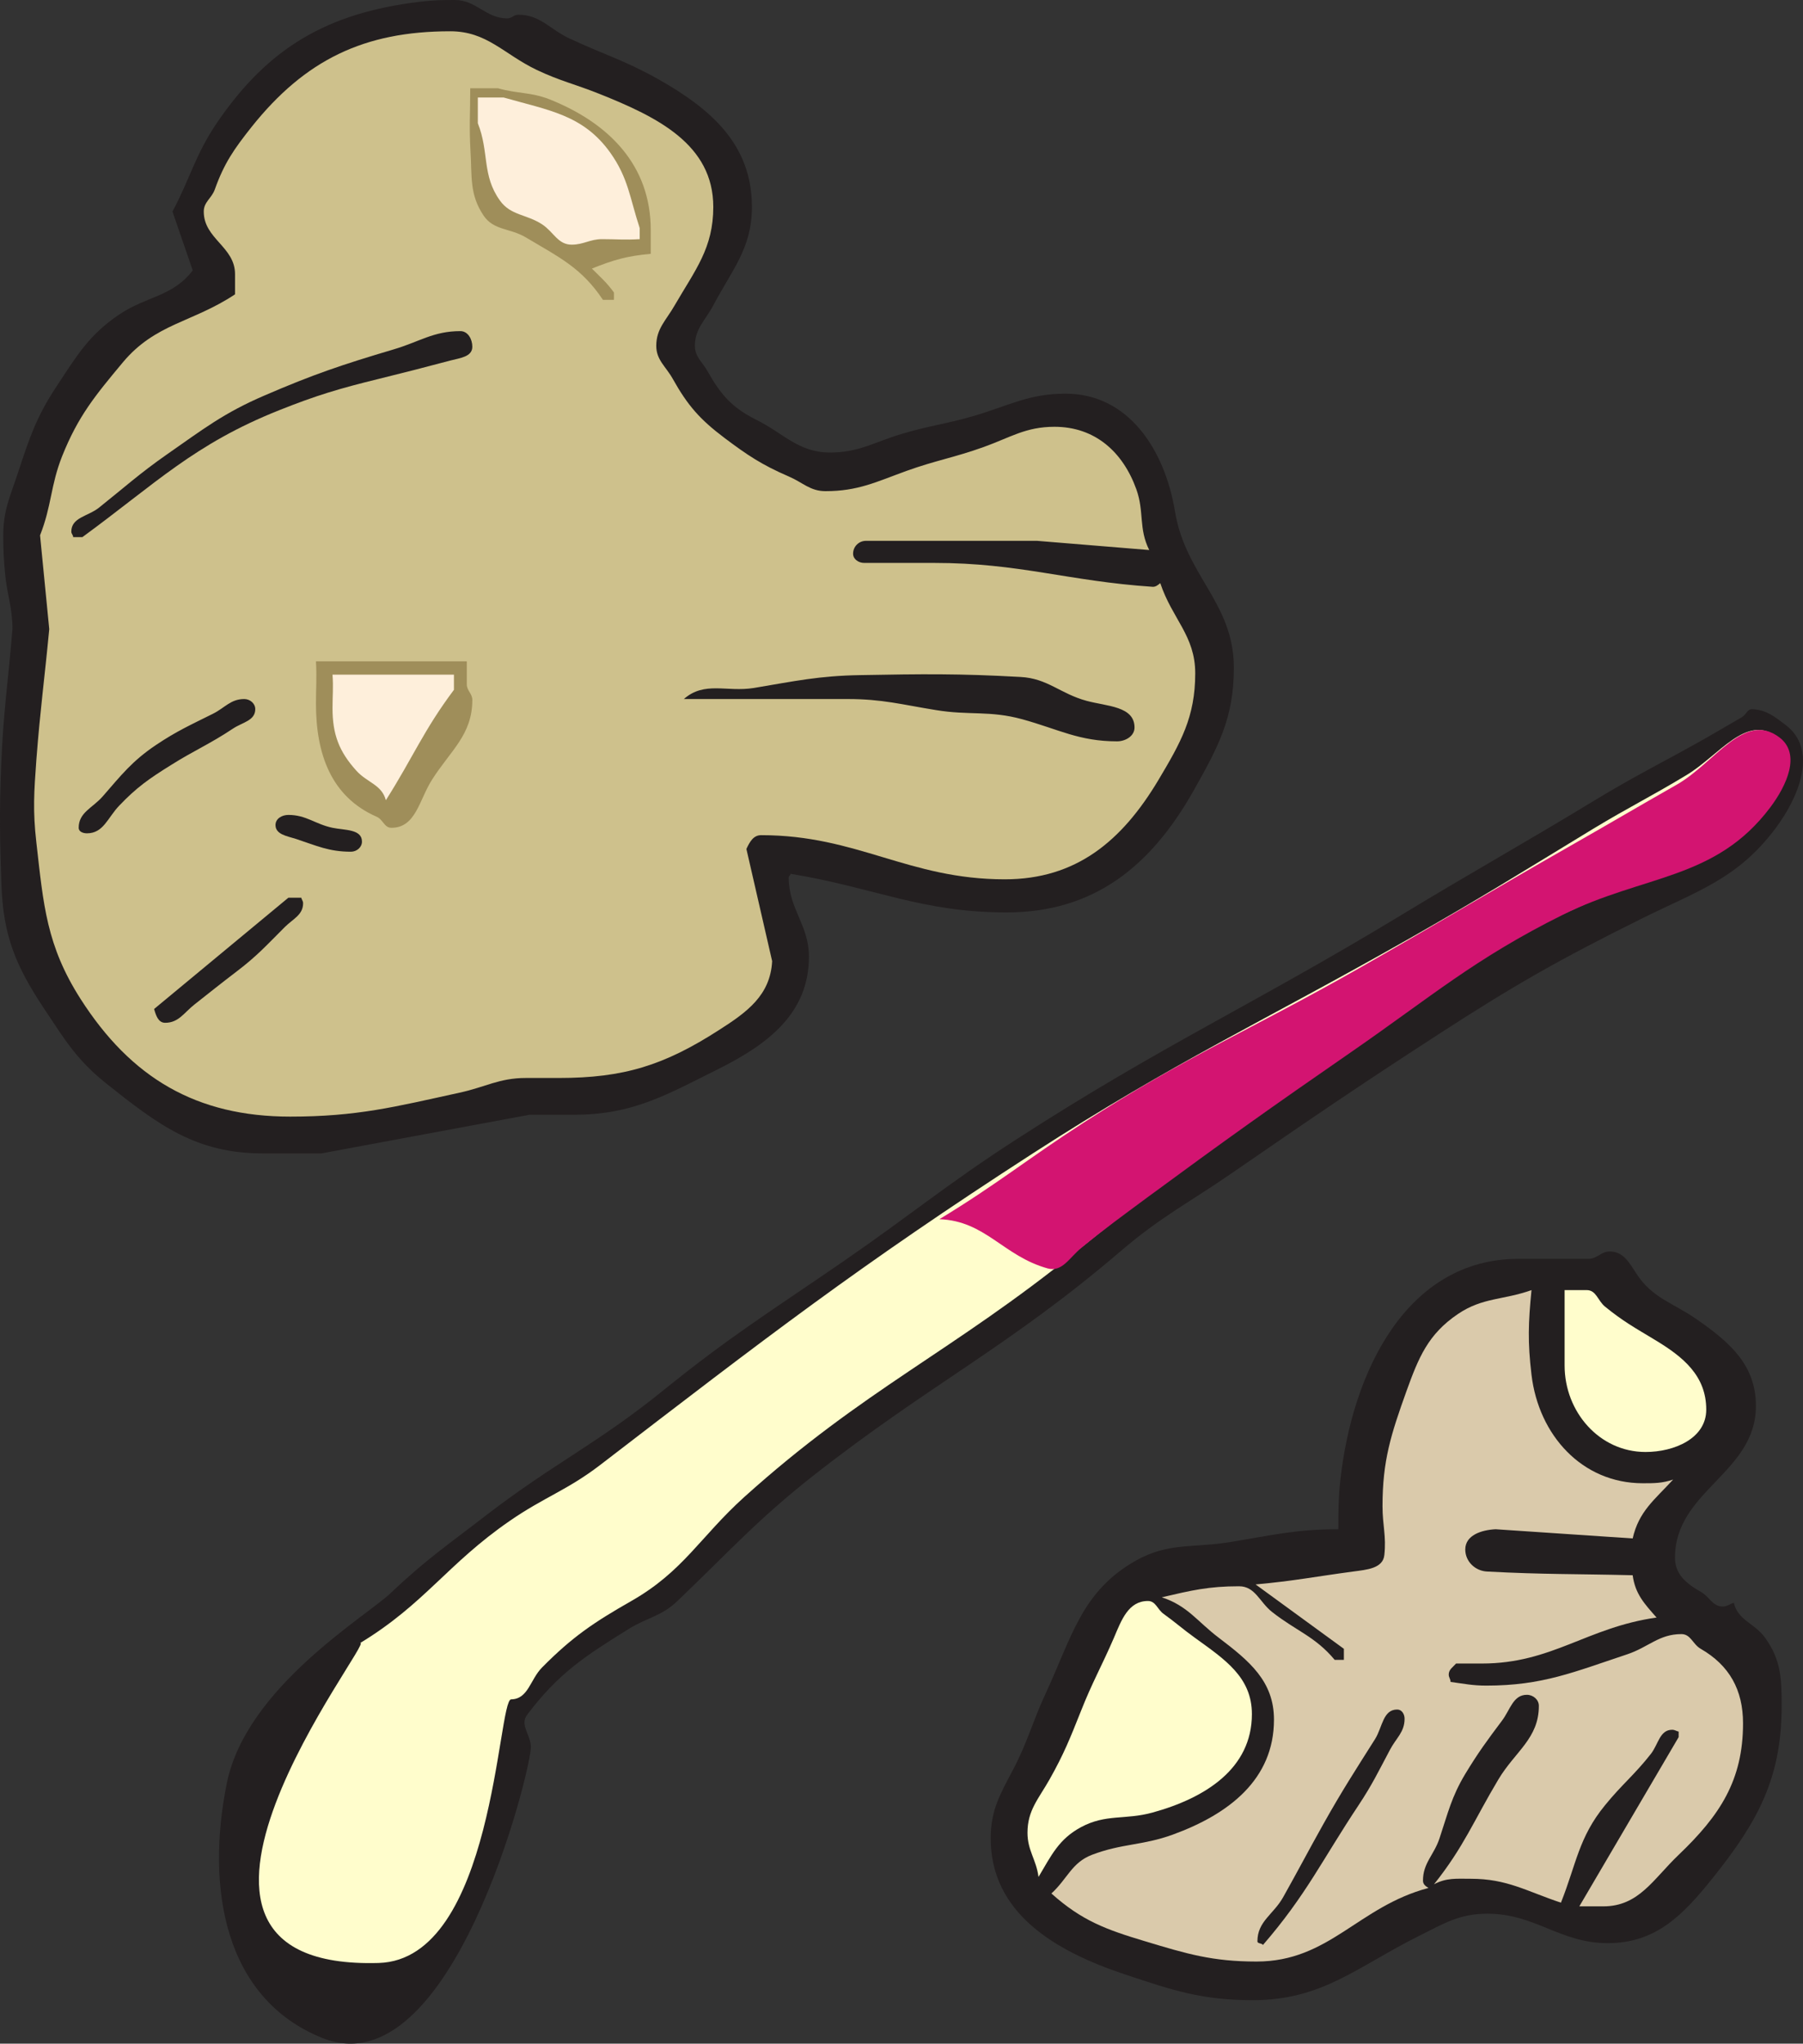
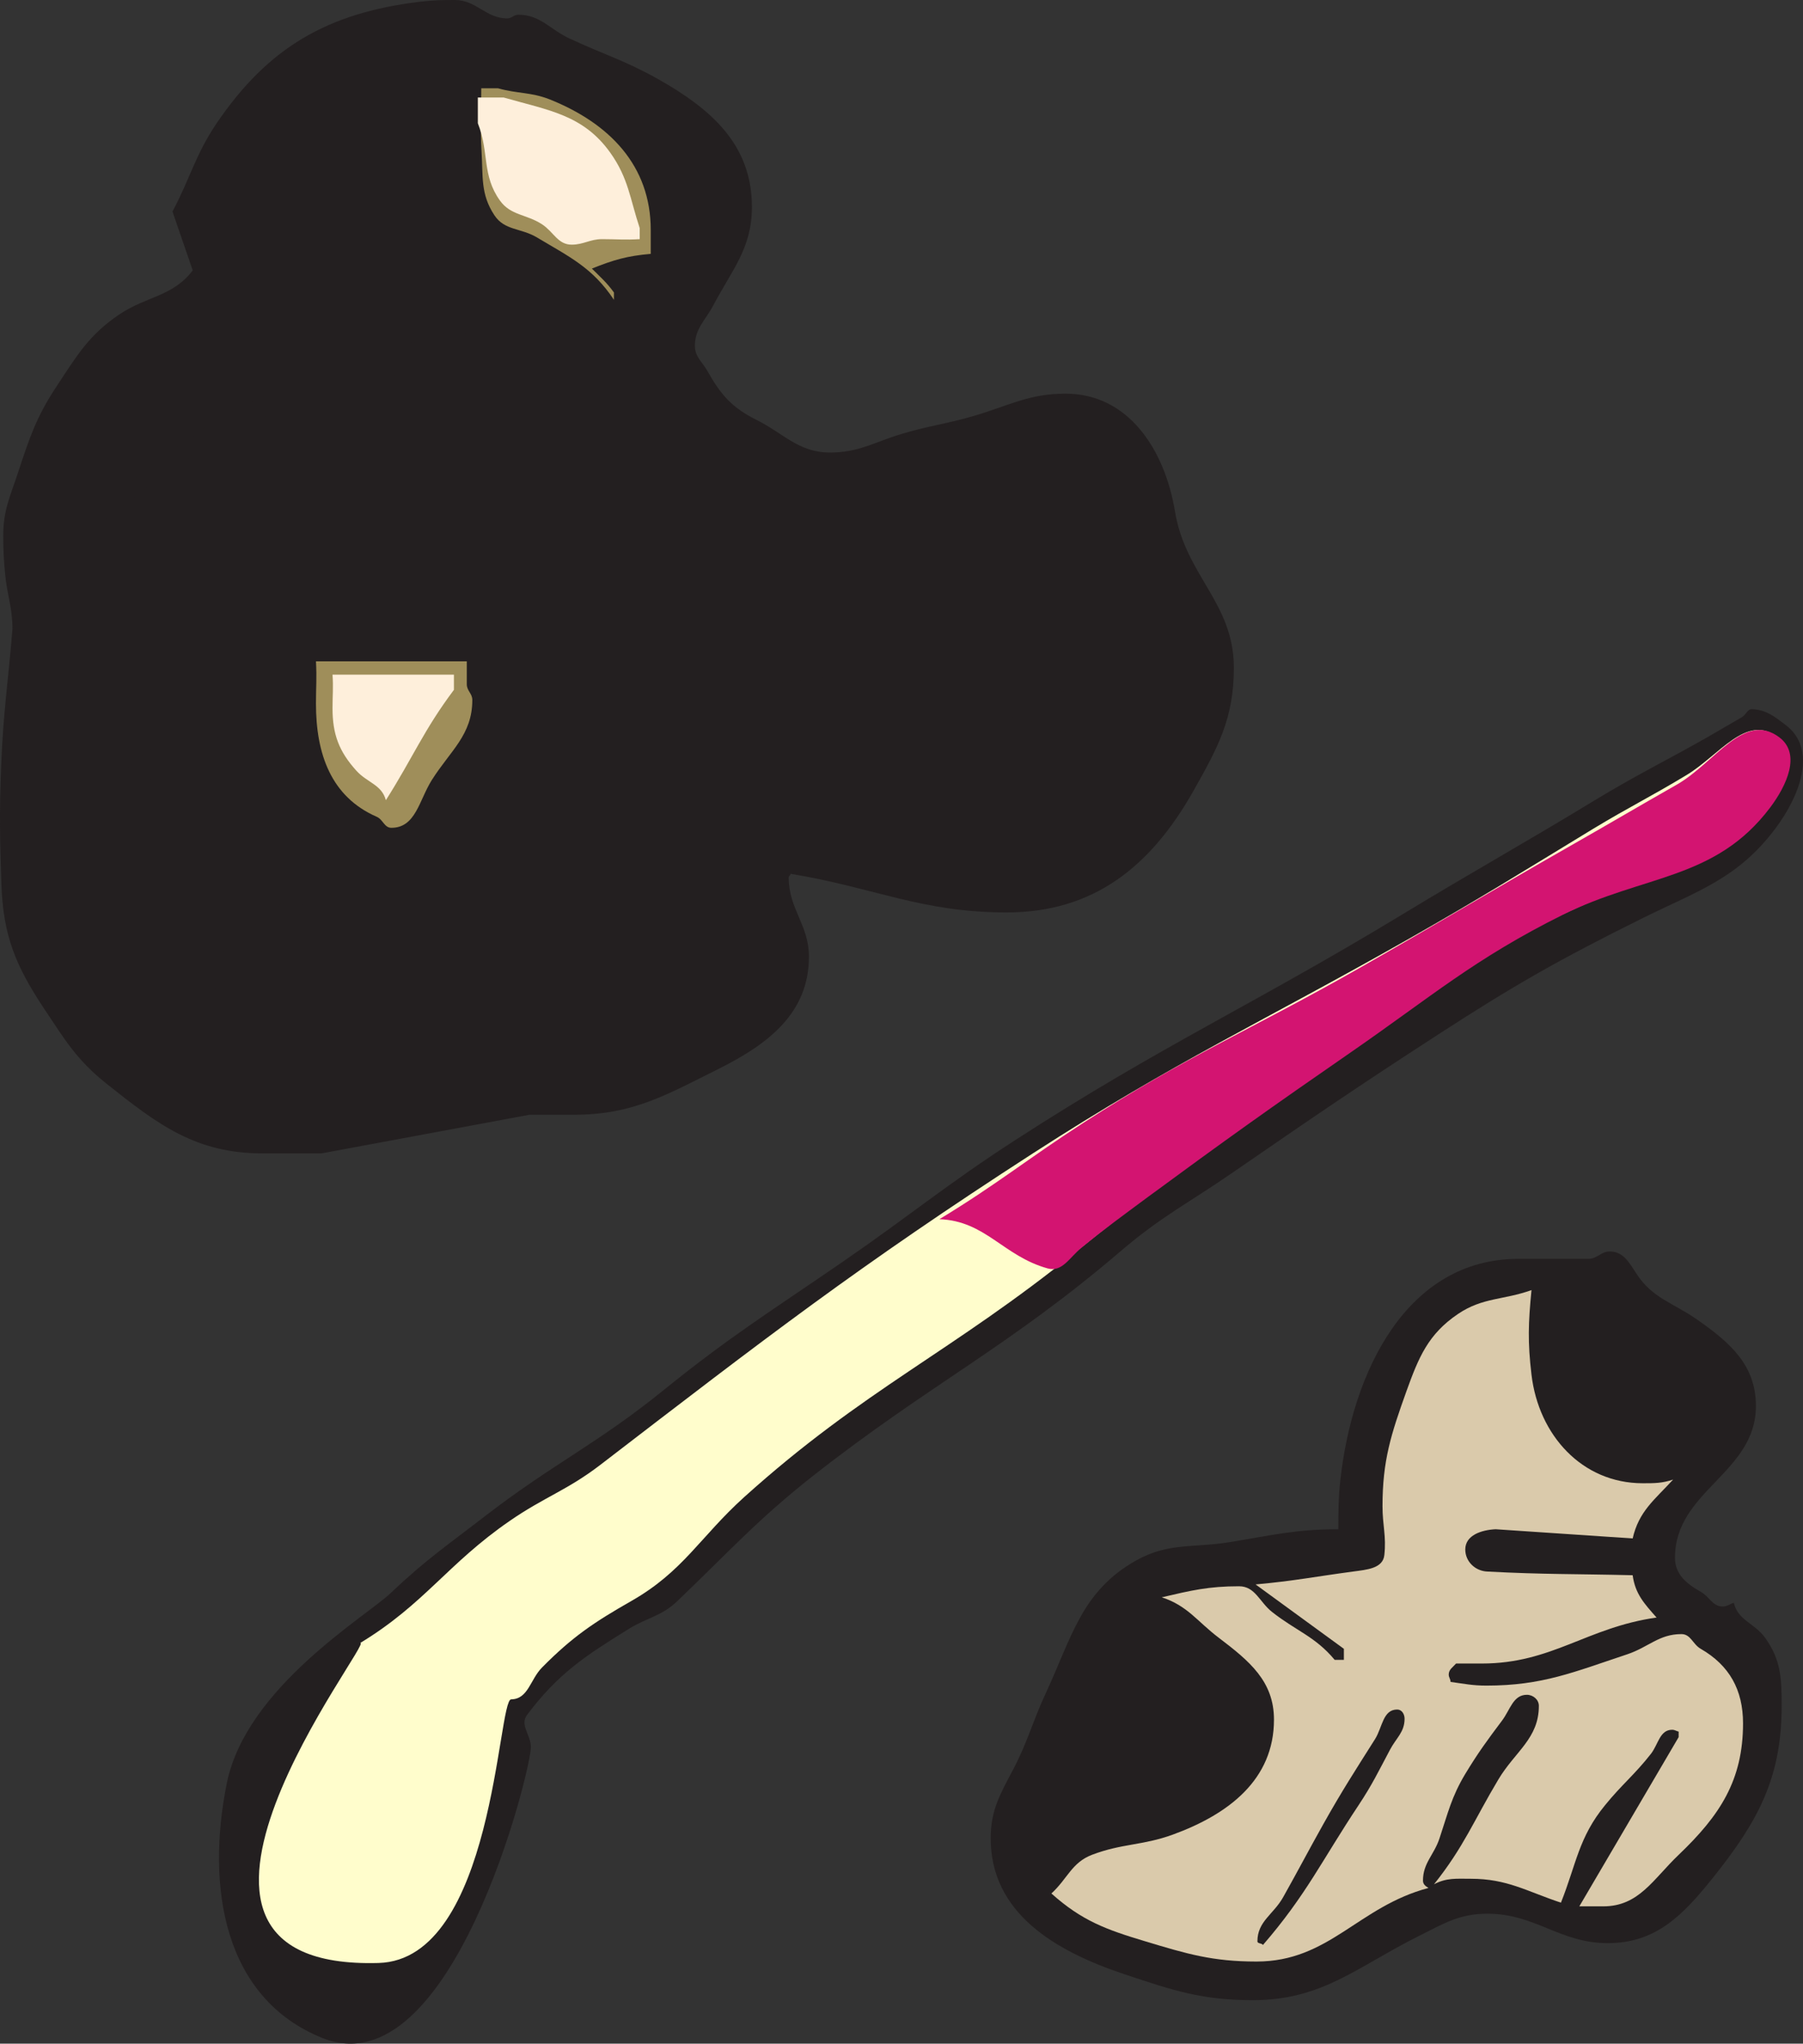
<svg xmlns="http://www.w3.org/2000/svg" width="245.046" height="277.736">
  <rect width="100%" height="100%" fill="#333333" stroke="none" />
  <path fill="#231f20" d="M61.818 0c2.938 0 4.188 2.5 7.125 2.5.625 0 .875-.5 1.5-.5 3 0 4.281 2 7 3.25 4.688 2.187 7.5 2.969 12 5.5 7.313 4.125 12.75 8.969 12.75 17.375 0 5.594-2.656 8.469-5.25 13.375-1.094 2.062-2.5 3.156-2.5 5.5 0 1.531 1.031 2.187 1.75 3.5 1.75 3.125 3.313 4.906 6.5 6.5 3.844 1.906 5.813 4.5 10.125 4.5 3.875 0 5.938-1.375 9.625-2.5 3.813-1.156 6.188-1.375 10-2.5 4.75-1.406 7.406-3 12.375-3 8.531 0 13.469 7.562 14.875 16 1.438 8.75 8 12.406 8 21.25 0 6.875-2.125 10.75-5.5 16.75-5.812 10.281-13.562 16.5-25.375 16.5-11.625 0-17.844-3.344-29.375-5.25 0 .219-.25.281-.25.5 0 4.313 2.75 6.438 2.75 10.75 0 7.625-5.437 11.844-12.25 15.25-7.219 3.594-11.687 6.25-19.75 6.25h-6l-28.25 5.25h-8c-9.062 0-14.187-3.875-21.25-9.5-4.031-3.219-5.625-5.938-8.5-10.25-3.812-5.75-5.5-9.844-5.75-16.75-.219-6.344-.281-9.938-.031-16.25.281-7.219.937-11.281 1.531-18.5 0-2.938-.719-4.594-1-7.5-.187-2.031-.25-3.188-.25-5.25 0-3.406.938-5.281 2-8.5 1.563-4.75 2.5-7.594 5.25-11.75 2.781-4.188 4.344-6.938 8.5-9.75 3.75-2.531 7.25-2.406 10-6l-2.75-8c2.438-4.594 3.094-7.688 6-12C36.474 6.406 44.537 1.781 56.943.25 58.818.031 59.912 0 61.818 0" />
-   <path fill="#cec18c" d="M61.193 4.25c5 0 7.25 3.094 11.75 5.25 3.156 1.5 5.219 1.937 8.5 3.25 7.906 3.156 15.5 6.875 15.5 15.375 0 5.594-2.437 8.531-5.25 13.375-1.156 2.031-2.5 3.156-2.5 5.5 0 1.937 1.313 2.812 2.25 4.5 2.031 3.625 3.688 5.5 7 8 3.156 2.375 5.125 3.687 8.75 5.25 1.906.812 2.906 2 5 2 4.406 0 6.875-1.25 11-2.75 4-1.438 6.5-1.813 10.5-3.25 3.656-1.313 5.719-2.75 9.625-2.75 5.469 0 9.281 3.375 11.125 8.5 1.094 3.062.281 5.312 1.75 8.25l-15.25-1.25h-23.25c-.969 0-1.75.781-1.75 1.75 0 .75.75 1.25 1.5 1.25h9.5c11.656 0 18.125 2.469 29.75 3.25.406 0 .688-.25 1-.5 1.625 4.875 4.75 7.125 4.75 12.25 0 5.969-1.969 9.406-5 14.5-4.969 8.313-11.187 13.5-20.875 13.5-13.125 0-20-6-33.125-6-1.062 0-1.562.938-2 1.875l3.5 15.25c-.25 4.625-3.375 6.906-7.25 9.375-7.437 4.781-12.906 6.5-21.75 6.5h-4.5c-3.594 0-5.5 1.25-9 2-8.844 1.938-13.937 3.25-23 3.25-12.75 0-21.625-5.25-28.5-16-4.625-7.25-5.031-12.719-6-21.25-.5-4.344-.312-6.906 0-11.25.531-6.906 1.094-10.844 1.75-17.75l-1.25-12.75c1.594-4.031 1.406-6.719 3-10.75 2.188-5.469 4.5-8.25 8.25-12.75 4.438-5.313 9.469-5.406 15.25-9.25v-2.75c0-3.719-4.25-4.781-4.25-8.5 0-1.313 1.063-1.781 1.5-3 1.281-3.594 2.625-5.5 5-8.5 7.281-9.125 15.313-13 27-13" />
-   <path fill="#9f8e5a" d="M63.912 12h3.781c2.656.75 4.438.5 7 1.5 8.125 3.25 13.75 9 13.75 17.75v3.25c-3.219.281-5.031.812-8 2 1.188 1.187 2 1.875 3 3.25v1h-1.5c-2.906-4.375-6-5.813-10.5-8.5-2.156-1.281-4.375-.906-5.75-3-1.906-2.875-1.531-5.281-1.75-8.75-.187-3.313-.031-5.188-.031-8.5" />
+   <path fill="#9f8e5a" d="M63.912 12h3.781c2.656.75 4.438.5 7 1.5 8.125 3.25 13.75 9 13.75 17.75v3.25c-3.219.281-5.031.812-8 2 1.188 1.187 2 1.875 3 3.25v1c-2.906-4.375-6-5.813-10.5-8.5-2.156-1.281-4.375-.906-5.75-3-1.906-2.875-1.531-5.281-1.75-8.75-.187-3.313-.031-5.188-.031-8.5" />
  <path fill="#feefdb" d="M64.943 13.25h3.5c6.125 1.75 10.813 2.344 14.5 7.5 2.469 3.469 2.656 6.187 4 10.25v1.5c-2 .125-3.125 0-5.125 0-1.625 0-2.5.75-4.125.75-1.875 0-2.437-1.719-4-2.75-2.125-1.406-4.281-1.188-5.75-3.25-2.469-3.438-1.437-6.563-3-10.5v-3.5" />
  <path fill="#231f20" d="M62.568 45c1.031 0 1.625 1.094 1.625 2.125 0 1.375-1.687 1.531-3 1.875-3.781 1-5.937 1.562-9.75 2.5-5.344 1.312-8.406 2.219-13.5 4.25-11.531 4.594-16.719 9.906-26.75 17.25h-1.25c0-.313-.25-.438-.25-.75 0-1.938 2.25-2.063 3.75-3.25 3.563-2.844 5.5-4.625 9.25-7.25 4.938-3.438 7.719-5.625 13.25-8 6.656-2.875 10.563-4.188 17.5-6.25 3.531-1.031 5.438-2.5 9.125-2.5" />
  <path fill="#9f8e5a" d="M63.443 89.875V93c0 .875.75 1.25.75 2.125 0 4.75-2.969 6.875-5.5 10.875-1.75 2.781-2.187 6.5-5.5 6.5-.969 0-1.125-1.125-2-1.5-6.219-2.719-8.25-8.563-8.25-15.375 0-2.25.125-3.5 0-5.75h20.5" />
  <path fill="#feefdb" d="M61.693 91.687v2.063c-4.125 5.5-5.562 9.188-9.25 15-.562-2.125-2.531-2.375-4-4-2.375-2.625-3.25-4.969-3.25-8.5 0-1.781.125-2.781 0-4.563h16.5" />
  <path fill="#231f20" d="M116.943 91.75c8.469-.156 13.313-.219 21.75.25 3.688.187 5.406 2.281 9 3.25 2.781.75 6.5.719 6.5 3.625 0 1.156-1.219 1.875-2.375 1.875-5.156 0-7.906-1.625-12.875-3-4.437-1.219-7.219-.5-11.75-1.25-4.656-.75-7.281-1.5-12-1.5h-22.25c2.813-2.469 5.813-.906 9.5-1.5 5.625-.938 8.813-1.656 14.5-1.75M33.193 95c.781 0 1.5.594 1.5 1.375 0 1.562-1.719 1.781-3 2.625-3.187 2.125-5.281 2.969-8.5 5-2.906 1.813-4.625 3-7 5.5-1.562 1.625-2.125 3.75-4.375 3.75-.531 0-1.125-.219-1.125-.75 0-2.094 1.875-2.688 3.25-4.25 2.563-2.938 4-4.813 7.25-7 2.844-1.906 4.688-2.719 7.75-4.25 1.625-.813 2.406-2 4.25-2m6 15.75c2.438 0 3.625 1.25 6 1.75 1.656.344 4 .156 4 1.875 0 .781-.719 1.375-1.5 1.375-3 0-4.656-.813-7.5-1.75-1.187-.375-2.75-.594-2.75-1.875 0-.875.875-1.375 1.75-1.375m0 11.25h1.75c.063.281.25.438.25.75 0 1.594-1.375 2.125-2.5 3.25-2.406 2.406-3.781 3.938-6.5 6-2.25 1.719-3.531 2.75-5.75 4.5-1.437 1.125-2.156 2.5-4 2.5-.937 0-1.25-1-1.5-1.875L39.193 122m179.578 48.078c1.844 0 2.625 1.469 3.625 3 2.188 3.375 4.938 3.938 8.25 6.25 4.532 3.156 8 6.219 8 11.75 0 9.125-11 11.5-11 20.625 0 2.25 1.563 3.531 3.5 4.625 1.219.688 1.594 2 3 2 .625 0 .907-.344 1.5-.5.563 2.406 2.813 2.75 4.25 4.75 2.157 3 2.25 5.531 2.25 9.25 0 9.75-3.187 15.656-9.25 23.25-4.093 5.125-7.781 9-14.375 9-6.562 0-9.812-4-16.375-4-3.781 0-5.875 1.313-9.25 3-8.468 4.219-13.156 8.75-22.625 8.75-6.906 0-10.812-1.312-17.375-3.5-9.593-3.187-18.25-8.375-18.25-18.5 0-3.781 1.25-5.937 3-9.25 2.063-3.906 2.625-6.469 4.5-10.5 3.563-7.687 4.875-13.844 12.25-18 4.407-2.469 7.75-1.687 12.75-2.5 5.719-.937 8.969-1.75 14.75-1.75 0-2.531 0-4 .25-6.5 1.625-15.062 9.125-30.25 24.25-30.25h9.5c1.188 0 1.688-1 2.875-1" />
  <path fill="#dacaab" d="M208.146 175.328c-.437 4.469-.531 7.031 0 11.5.969 8.219 6.875 14.75 15.125 14.75 1.594 0 2.625 0 4.125-.5-2.562 2.781-4.656 4.313-5.5 8l-18.625-1.25c-1.937.094-4.125.813-4.125 2.75 0 1.656 1.375 2.938 3 3 7.657.406 12.063.313 19.75.5.344 2.531 1.563 3.844 3.25 5.75-9.5 1.344-14.187 6.25-23.75 6.25h-3.5c-.437.5-1 .813-1 1.5 0 .406.25.594.25 1 1.875.25 2.969.5 4.875.5 7.625 0 11.875-1.844 19.125-4.25 2.907-.969 4.313-2.75 7.375-2.75 1.282 0 1.532 1.375 2.625 2 3.907 2.25 5.75 5.594 5.75 10.125 0 7.75-3.156 12.531-8.75 17.875-3.5 3.344-5.406 7-10.25 7h-3.25l13.5-23v-.75c-.312-.062-.531-.25-.875-.25-1.687 0-1.875 1.938-2.875 3.25-2.25 2.875-3.968 4.188-6.25 7-3.593 4.375-3.906 8-6 13.25-4.687-1.562-7.312-3.25-12.25-3.25-1.968 0-3.281-.156-5 .75 4.063-5.094 5.407-8.656 8.75-14.25 2.282-3.812 5.5-5.562 5.5-10 0-.844-.781-1.5-1.625-1.5-1.875 0-2.25 2-3.375 3.5-2.062 2.75-3.218 4.313-5 7.25-1.875 3.125-2.343 5.281-3.5 8.75-.75 2.281-2.25 3.344-2.25 5.75 0 .5.344.75.75 1-9.562 2.531-13.468 10-23.375 10-5.968 0-9.437-1.031-15.125-2.75-5.312-1.594-8.593-2.781-12.75-6.5 2.188-2 2.75-4.187 5.5-5.25 4.094-1.562 6.875-1.25 11-2.75 7.625-2.781 13.75-7.5 13.75-15.625 0-5.219-3.343-7.969-7.5-11.125-2.937-2.219-4.218-4.344-7.75-5.5 4-.937 6.375-1.5 10.5-1.5 2.219 0 2.782 2.156 4.5 3.5 3.25 2.563 5.844 3.313 8.5 6.5h1.25v-1.5l-12-8.75c5.219-.469 8.094-1.062 13.25-1.75 1.844-.25 4.063-.406 4.25-2.25.282-2.562-.25-4.031-.25-6.625 0-6.219 1.157-9.781 3.25-15.625 1.657-4.594 2.938-7.75 7-10.5 3.375-2.281 6.157-1.875 10-3.25" />
-   <path fill="#fffdcc" d="M212.646 175.328h3c1.313 0 1.5 1.438 2.5 2.25 2.407 1.969 4.063 2.875 6.75 4.5 3.907 2.344 7 4.906 7 9.5 0 3.906-4.343 5.75-8.25 5.75-6.281 0-11-5.469-11-11.75v-10.25m-56.625 42.25c1.063 0 1.282 1.156 2.125 1.75 1.688 1.219 2.563 2.031 4.25 3.25 4.063 2.938 7.75 5.344 7.75 10.375 0 7.406-6.343 11.406-13.5 13.375-3.718 1.031-6.343.156-9.75 2-3 1.625-4 3.813-5.75 6.75-.312-2.375-1.5-3.594-1.5-6 0-3.062 1.5-4.594 3-7.25 1.938-3.437 2.782-5.562 4.25-9.25 1.563-3.969 2.813-6.094 4.5-10 1.032-2.437 1.969-5 4.625-5" />
  <path fill="#231f20" d="M189.896 232.328c.625 0 1 .625 1 1.25 0 1.844-1.156 2.625-2 4.25-1.562 2.938-2.406 4.719-4.25 7.5-4.968 7.469-7.125 12.219-13 19-.156-.281-.75-.156-.75-.5 0-2.719 2.188-3.656 3.5-6 2.157-3.844 3.344-6.156 5.5-10 2.563-4.562 4.219-7.094 7-11.5 1-1.625 1.063-4 3-4m52.778-133.812c4.414 3.328 1.918 9.703-1.41 14.12-5.188 6.887-10.637 8.458-18.352 12.31-11.012 5.472-17.11 8.94-27.438 15.636-11.004 7.125-17.066 11.281-27.89 18.738-5.98 4.14-9.758 5.989-15.274 10.715-15.3 13.082-25.894 18.05-41.77 30.504-7.695 6.059-11.386 10.281-18.491 17.059-2.141 2.062-4.102 2.226-6.61 3.785-5.949 3.691-9.566 6.05-13.8 11.668-1.016 1.347.437 2.637.515 4.3.133 2.84-10.746 46.72-28.367 39.606-13.367-5.39-15.82-20.484-12.961-34.61 2.644-13.066 18.965-22.671 22.324-25.89 4.727-4.5 7.824-6.586 12.977-10.57 9.101-6.992 15.101-9.707 24.039-16.946 9.137-7.398 14.804-10.87 24.488-17.543 9.195-6.335 14-10.425 23.39-16.496 19.923-12.886 32.173-18.289 52.47-30.582 10.093-6.125 15.94-9.312 26.035-15.441 6-3.652 9.625-5.344 15.718-8.813 1.715-.976 2.743-1.613 4.457-2.59.621-.355.754-1.156 1.454-1.097 1.91.113 2.945.969 4.496 2.137" />
  <path fill="#fffdcc" d="M241.467 100.113c2.972 2.239 1.168 6.551-1.07 9.52-6.395 8.488-14.325 8.574-24.079 12.847-10.047 4.403-15.387 7.852-24.234 14.293-17.774 12.942-28.543 19.344-45.676 33.2-17.133 13.851-28.938 18.77-45.277 33.496-6.016 5.441-8.266 10.086-15.332 14.113-5.082 2.902-7.996 4.852-12.121 9.023-1.641 1.66-1.872 4.301-4.208 4.34-1.851.016-2.312 35.371-18.007 35.828-36.285 1.051-.239-44.332-2.528-43.476 8.782-5.317 11.875-10.77 20.34-16.602 4.656-3.222 7.848-4.183 12.317-7.62 22.476-17.262 35.054-26.997 58.847-42.368 19.29-12.46 31.102-17.805 51.067-29.133 9.855-5.601 15.351-9.054 25.035-14.945 4.894-2.961 7.82-4.356 12.715-7.32 4.402-2.668 8.093-8.301 12.21-5.196" />
  <path fill="#d31471" d="M241.826 100.203c2.996 2.254 1.008 6.55-1.246 9.547-7.45 9.883-17.133 9.078-28.211 14.586-11.969 5.965-17.77 11.062-28.793 18.684-10.941 7.562-17.027 11.898-27.742 19.785-3.477 2.586-5.504 4.03-8.867 6.78-1.622 1.321-2.61 3.356-4.606 2.79-6.039-1.695-8.406-6.45-14.687-6.684 7.855-4.765 11.87-8.117 19.582-13.105 14.05-9.094 22.87-12.695 37.398-20.965 11.32-6.457 17.566-10.277 28.887-16.734 5.62-3.2 8.75-5.067 14.37-8.266 5.161-2.957 9.145-10.012 13.915-6.418" />
</svg>